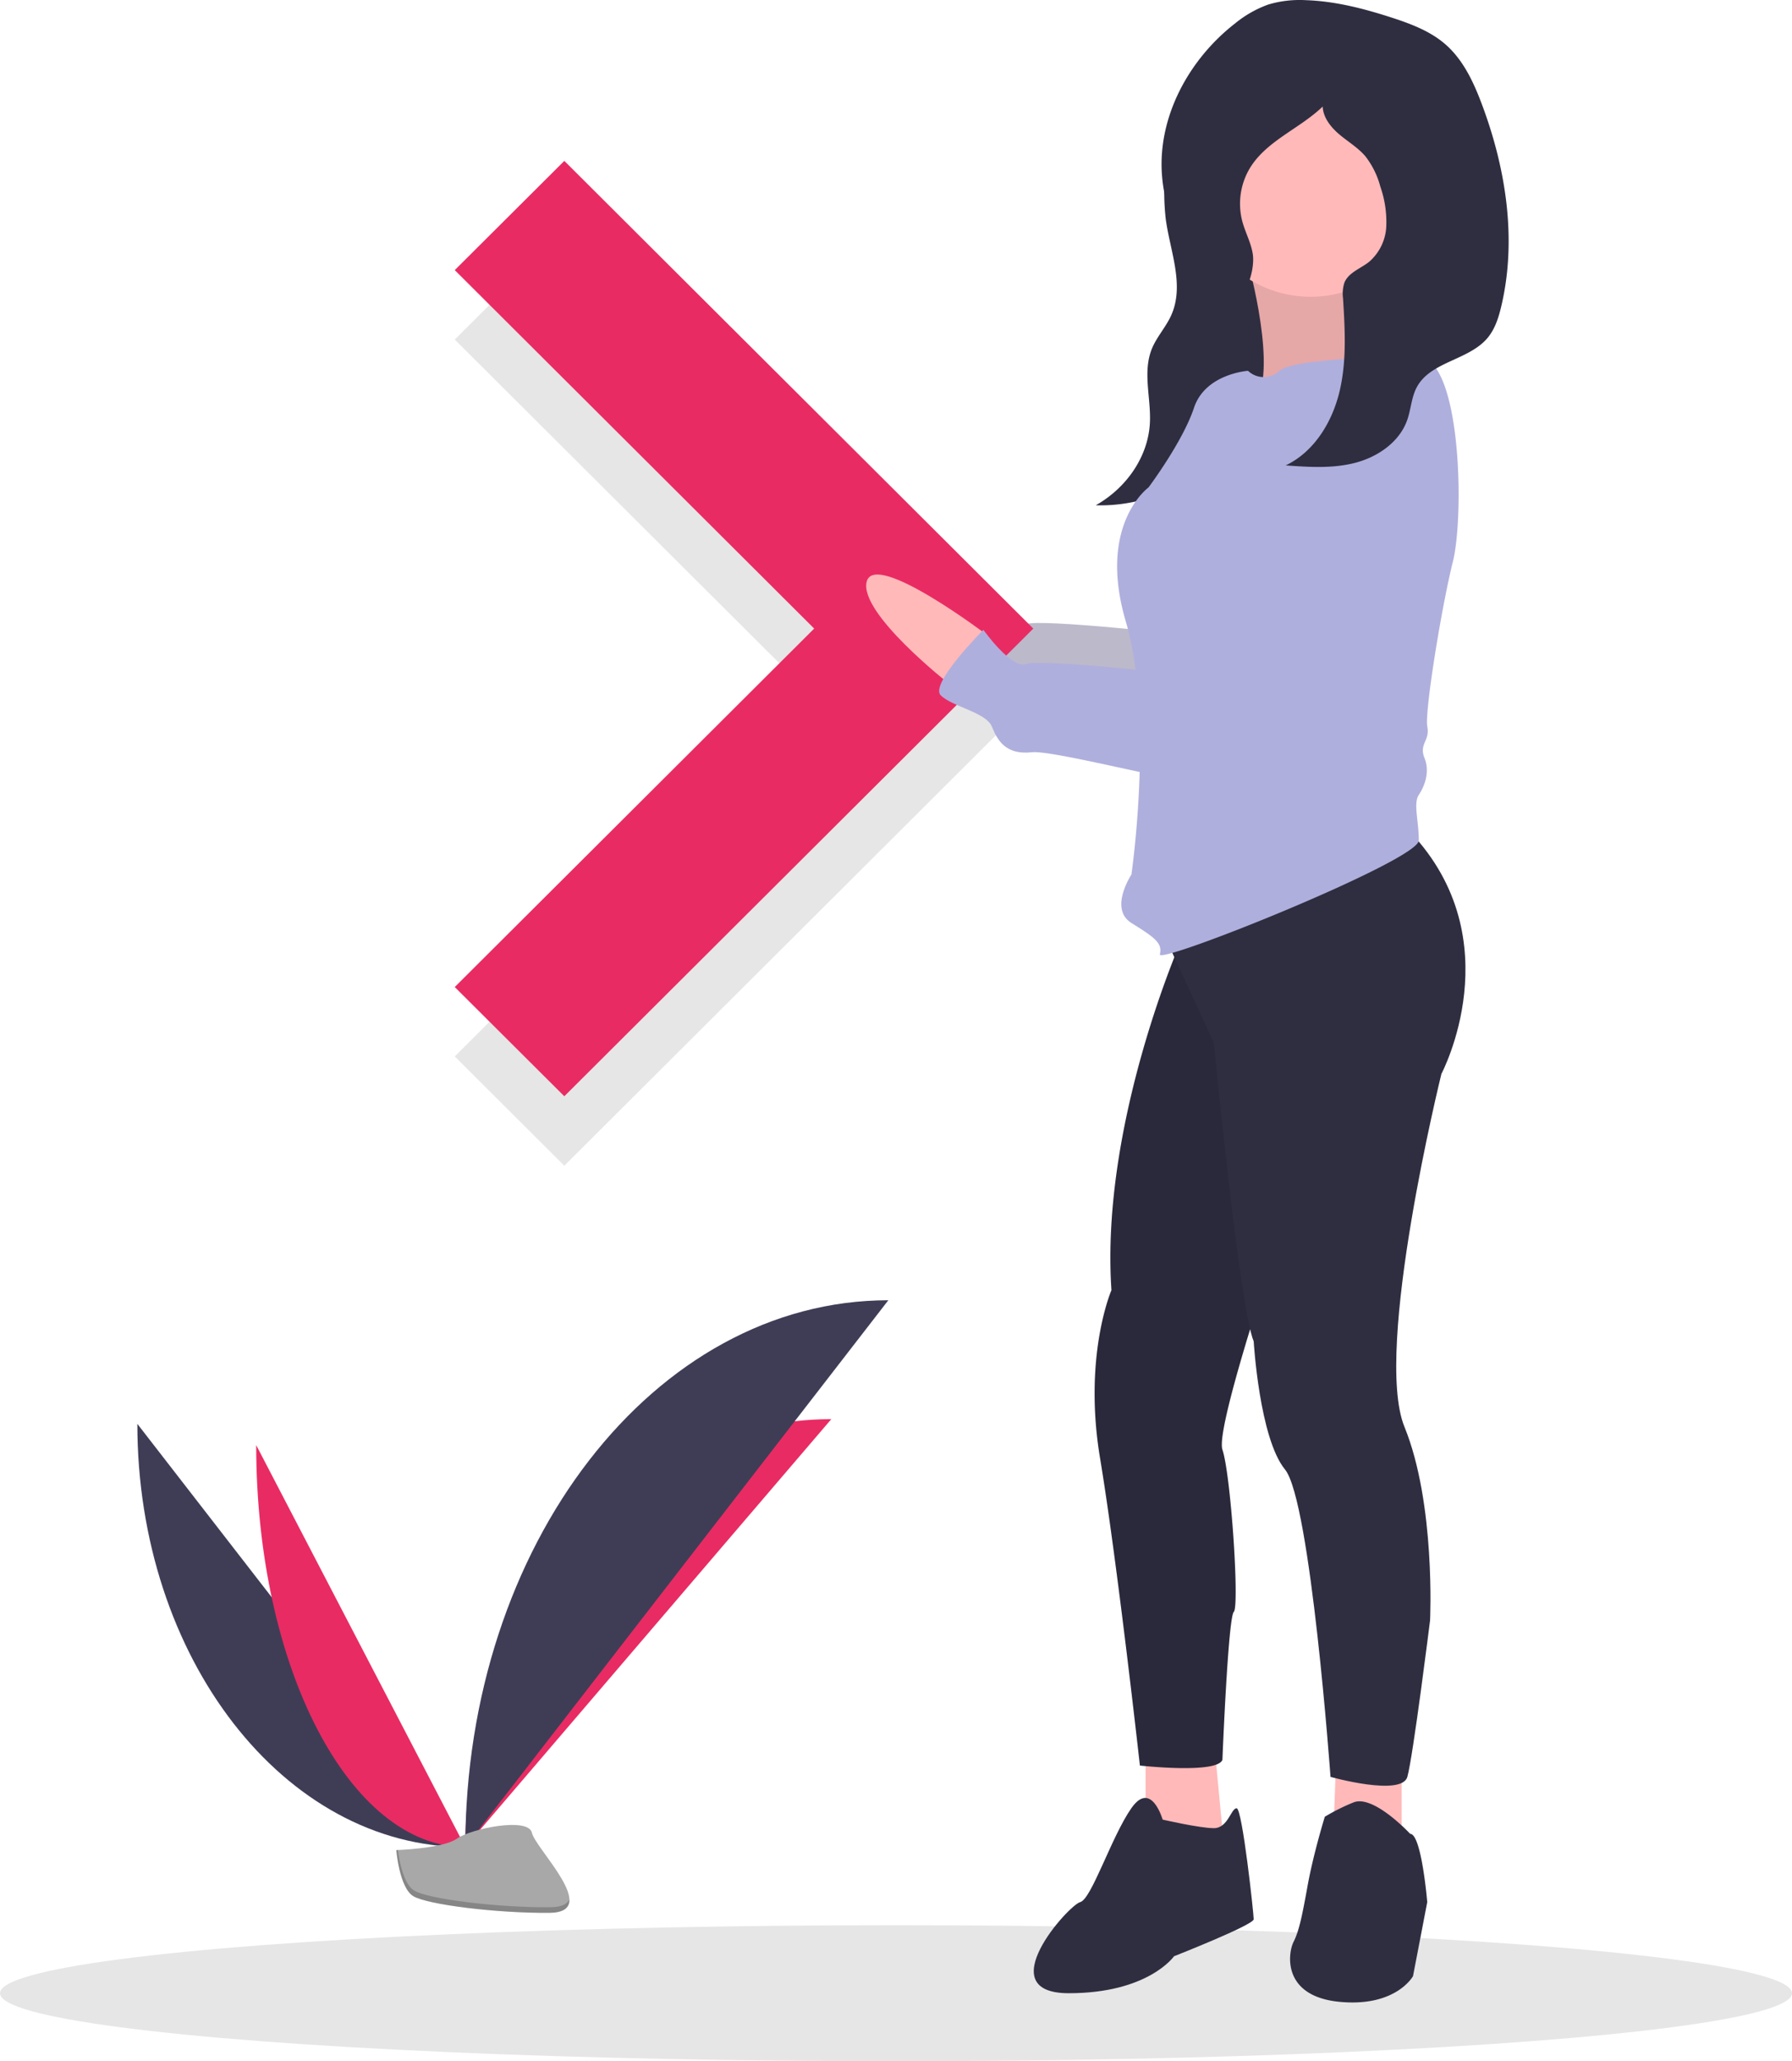
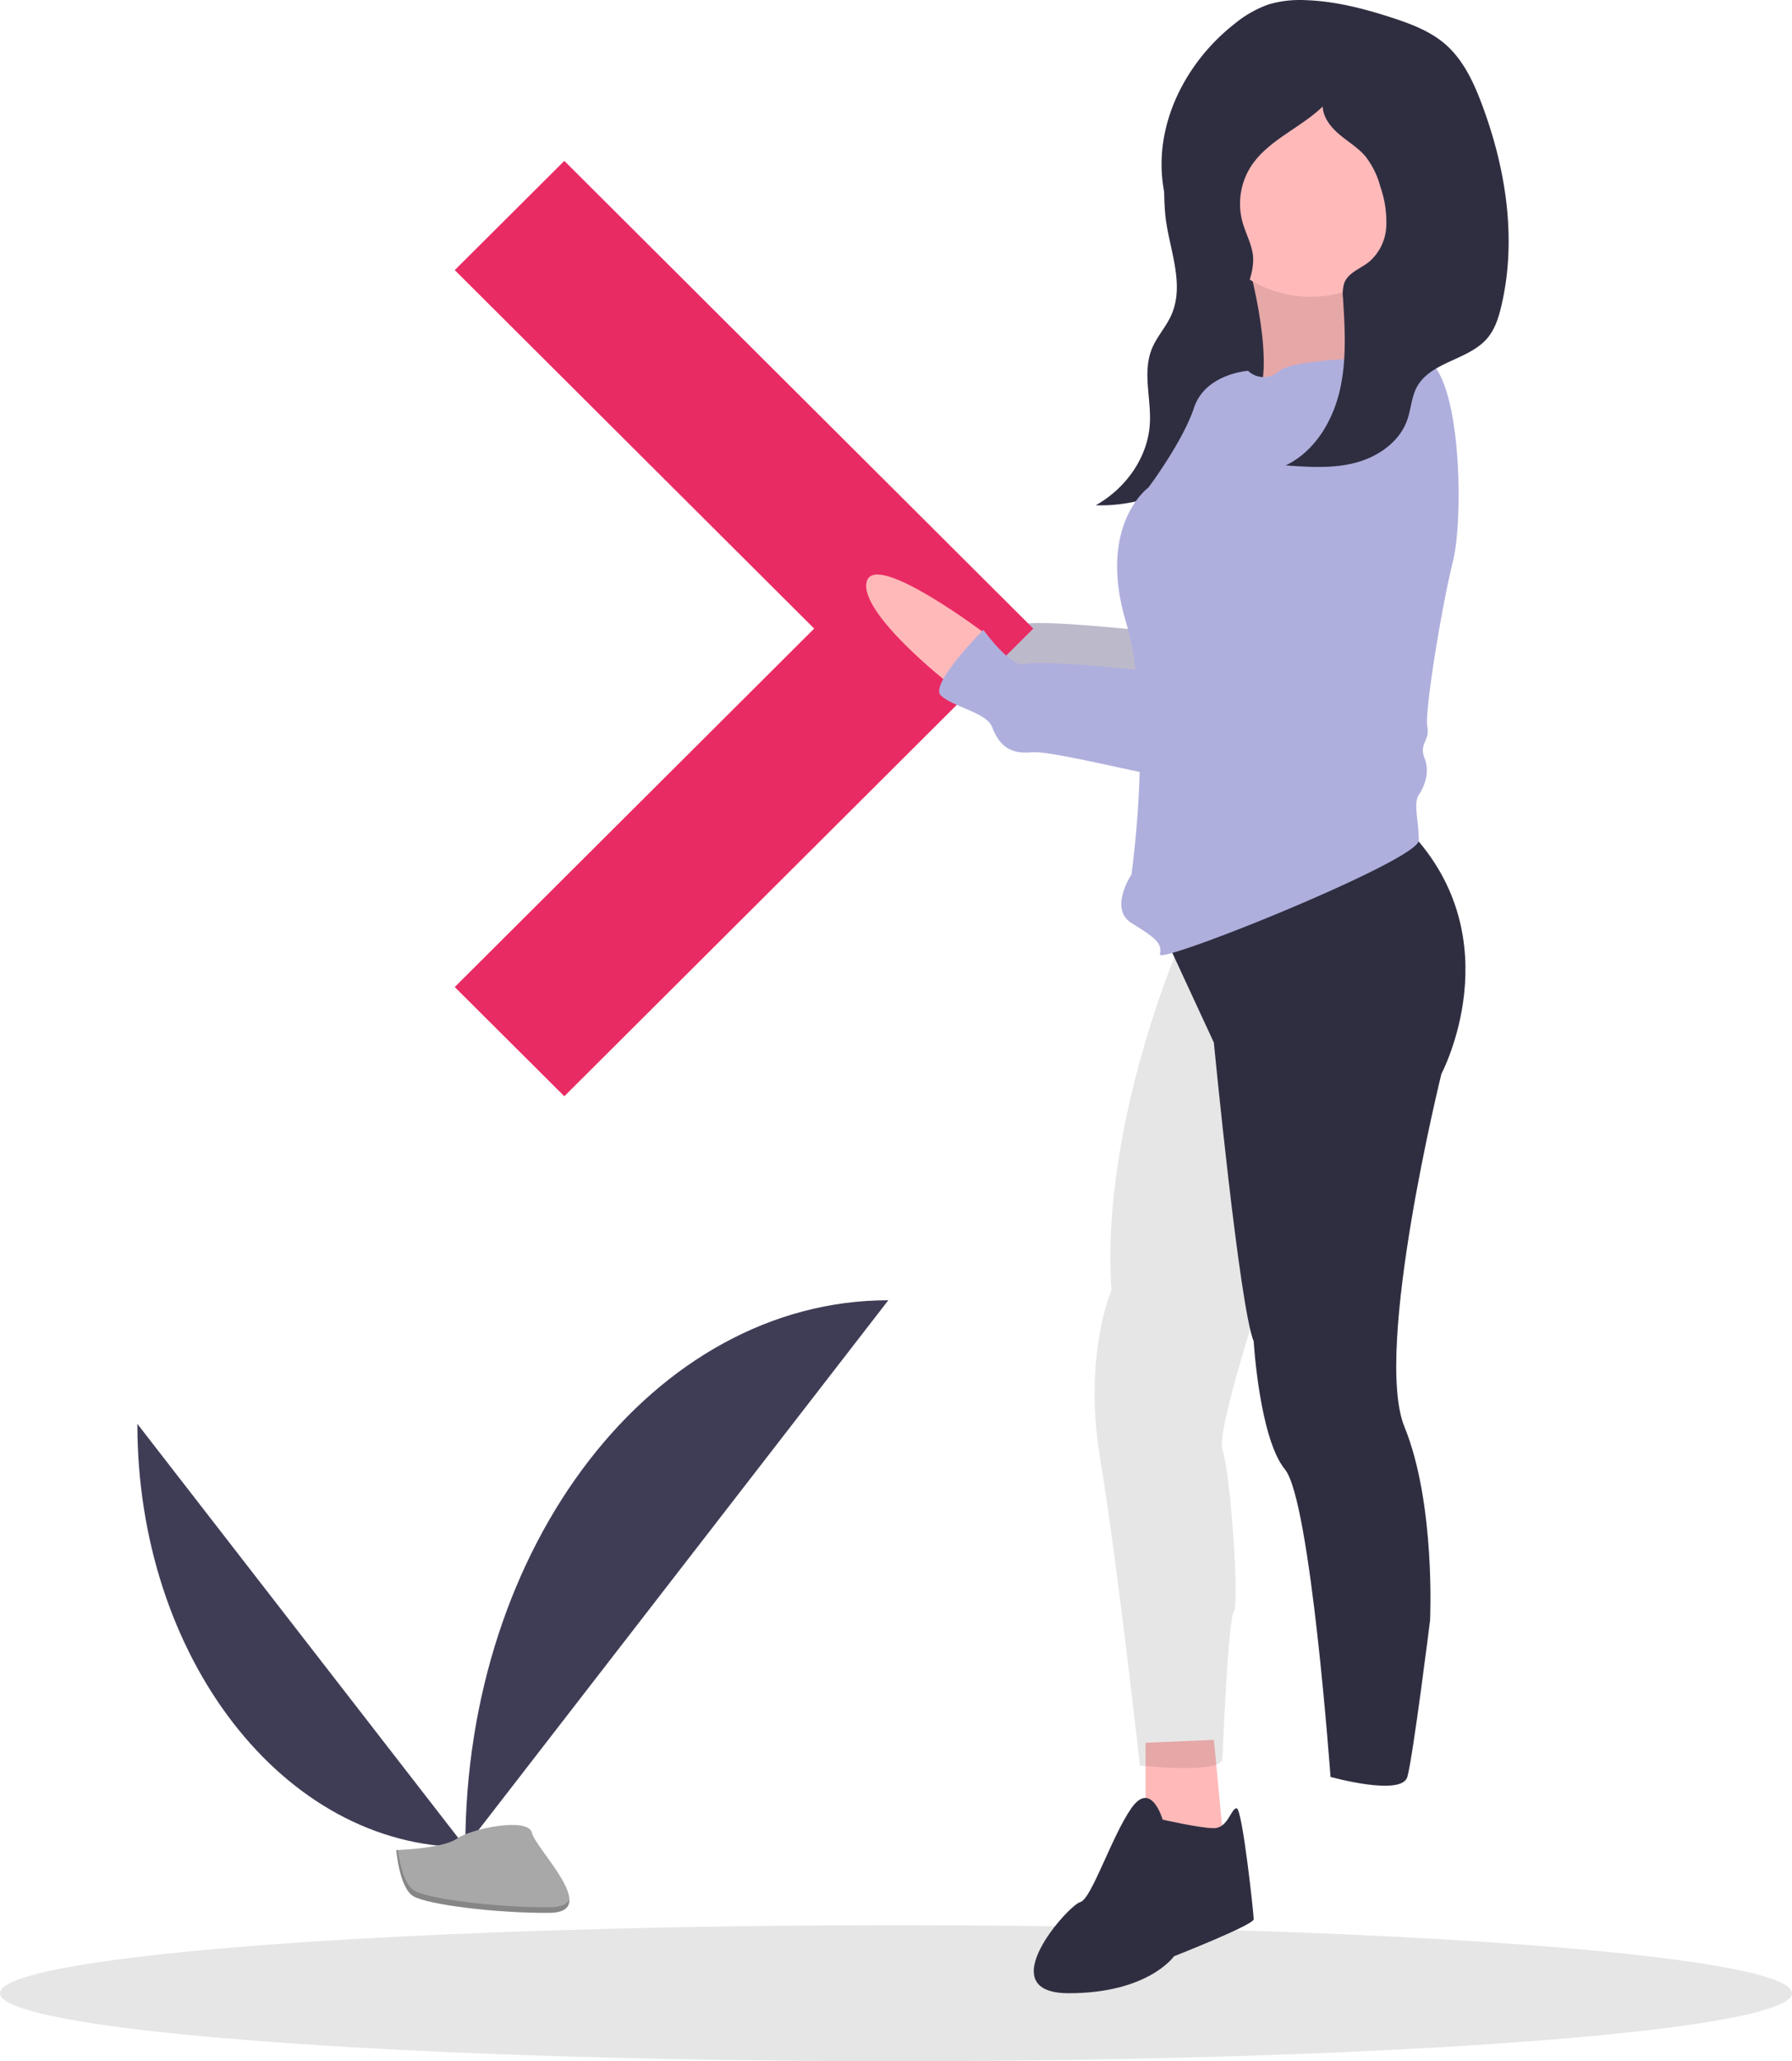
<svg xmlns="http://www.w3.org/2000/svg" id="adf6e2ad-667e-4933-ac27-50a949c2abe5" x="0" y="0" version="1.1" viewBox="0 0 322.38 370.66" xml:space="preserve">
  <style>.st6{opacity:.1;enable-background:new}.st7{fill:#e92b63}.st12{fill:#afafdd}.st20{fill:#2f2e41}.st24{fill:#3f3d56}.st27{fill:#ffb9b9}</style>
-   <path d="M81.81 189.97l64.66-64.46-64.66-64.45 19.71-19.65 84.37 84.1-84.37 84.11-19.71-19.65z" class="st6" />
  <path d="M24.71 256.04c0 42.06 26.39 76.1 59 76.1" class="st24" />
-   <path d="M83.71 332.14c0-42.53 29.45-76.95 65.84-76.95M46.09 259.86c0 39.95 16.83 72.28 37.62 72.28" class="st7" />
  <path d="M83.71 332.14c0-54.35 34.04-98.33 76.1-98.33" class="st24" />
-   <path fill="#a8a8a8" d="M71.3 332.68s8.37-.26 10.89-2.05c2.52-1.8 12.87-3.94 13.5-1.06.63 2.88 12.57 14.32 3.13 14.4-9.45.08-21.95-1.47-24.47-3-2.52-1.55-3.05-8.29-3.05-8.29z" />
+   <path fill="#a8a8a8" d="M71.3 332.68s8.37-.26 10.89-2.05c2.52-1.8 12.87-3.94 13.5-1.06.63 2.88 12.57 14.32 3.13 14.4-9.45.08-21.95-1.47-24.47-3-2.52-1.55-3.05-8.29-3.05-8.29" />
  <path d="M98.98 342.96c-9.45.08-21.95-1.47-24.47-3-1.92-1.17-2.68-5.36-2.94-7.29-.18.01-.28.01-.28.01s.53 6.75 3.05 8.28 15.02 3.08 24.47 3c2.73-.02 3.67-.99 3.62-2.43-.38.87-1.42 1.41-3.45 1.43z" opacity=".2" />
  <path d="M177.7 108.14s-20.23-15.36-21.77-9.73c-1.54 5.63 14.84 18.43 14.84 18.43l6.93-8.7z" class="st27" />
  <path d="M177.7 108.14s-20.23-15.36-21.77-9.73c-1.54 5.63 14.84 18.43 14.84 18.43l6.93-8.7z" class="st6" />
  <path fill="#d0cde1" d="M244.48 59.51s-24.06 42.99-24.57 49.14c-.51 6.14-.51 6.65-2.56 6.14-2.05-.51-30.2-3.58-32.76-2.56-2.56 1.02-7.68-6.14-7.68-6.14s-9.72 9.72-7.68 11.77c2.05 2.05 8.19 3.07 9.21 5.63 1.02 2.56 2.56 5.12 7.17 4.61 4.61-.51 35.83 8.19 39.92 6.65s5.12-4.09 7.17-4.09 6.14-2.05 6.14-2.56c0-.51 14.33-27.64 14.33-27.64s16.9-36.85-8.69-40.95z" />
  <path d="M244.48 59.51s-24.06 42.99-24.57 49.14c-.51 6.14-.51 6.65-2.56 6.14-2.05-.51-30.2-3.58-32.76-2.56-2.56 1.02-7.68-6.14-7.68-6.14s-9.72 9.72-7.68 11.77c2.05 2.05 8.19 3.07 9.21 5.63 1.02 2.56 2.56 5.12 7.17 4.61 4.61-.51 35.83 8.19 39.92 6.65s5.12-4.09 7.17-4.09 6.14-2.05 6.14-2.56c0-.51 14.33-27.64 14.33-27.64s16.9-36.85-8.69-40.95z" class="st6" />
  <path d="M209.58 31.17c-.22 2.72-.17 5.45.13 8.16.78 5.88 3.48 12.01.93 17.5-.93 1.99-2.5 3.73-3.36 5.74-1.81 4.27-.17 9-.42 13.55-.32 5.87-4.05 11.52-9.73 14.74 9.7.3 18.93-4.49 25.03-11.03 6.1-6.54 9.5-14.64 12.05-22.75a49.38 49.38 0 002.5-11.78c.2-2.31-.07-4.63-.79-6.82a26.07 26.07 0 00-3.51-5.99c-1.53-2.15-3.1-4.34-5.35-5.94-2.78-1.97-8.13-3.95-11.82-3.66-4.52.34-5.47 5.14-5.66 8.28z" class="st20" />
  <path d="M224.52 47.23s5.63 19.96 1.02 25.59c-4.61 5.63 27.64-2.56 27.64-2.56s-15.87-15.87-8.19-26.1l-20.47 3.07z" class="st27" />
  <path d="M224.52 47.23s5.63 19.96 1.02 25.59c-4.61 5.63 27.64-2.56 27.64-2.56s-15.87-15.87-8.19-26.1l-20.47 3.07z" class="st6" />
  <path d="M81.81 177.49l64.66-64.46-64.66-64.46 19.71-19.64 84.37 84.1-84.37 84.1-19.71-19.64z" class="st7" />
  <path d="M206.09 313.38v14.84l7.68 9.22 6.65-3.07-2.04-21.5z" class="st27" />
  <ellipse cx="161.19" cy="358.42" class="st6" rx="161.19" ry="12.23" />
  <path d="M209.16 327.2s-2.05-7.17-5.63-2.05-7.17 16.38-9.21 16.89c-2.05.51-16.38 16.38-2.05 16.38s18.94-6.65 18.94-6.65 14.33-5.63 14.33-6.65c0-1.02-2.05-19.96-3.07-19.96s-1.54 3.58-4.09 3.58c-2.56 0-9.22-1.54-9.22-1.54z" class="st20" />
-   <path d="M240.39 315.94l-.52 13.82 12.29 5.12v-19.96z" class="st27" />
-   <path d="M253.69 329.76s-6.65-7.17-10.24-5.63a35.45 35.45 0 00-5.12 2.56s-2.05 6.65-3.07 12.28c-1.02 5.63-1.54 8.19-2.56 10.24-1.02 2.05-2.05 9.72 8.19 10.75 10.24 1.02 13.31-4.61 13.31-4.61l2.56-13.31s-1.02-12.28-3.07-12.28zM212.75 168.53s-14.84 33.27-12.8 63.47c0 0-5.12 11.77-2.05 30.2 3.07 18.43 7.17 55.28 7.17 55.28s13.82 1.54 14.84-1.02c0 0 1.02-25.59 2.05-26.62s-.51-24.57-2.05-29.17 14.33-50.16 14.33-50.16l-4.09-56.81-17.4 14.83z" class="st20" />
  <path d="M212.75 168.53s-14.84 33.27-12.8 63.47c0 0-5.12 11.77-2.05 30.2 3.07 18.43 7.17 55.28 7.17 55.28s13.82 1.54 14.84-1.02c0 0 1.02-25.59 2.05-26.62s-.51-24.57-2.05-29.17 14.33-50.16 14.33-50.16l-4.09-56.81-17.4 14.83z" class="st6" />
  <path d="M208.65 166.48l9.72 20.99s4.61 47.6 7.17 53.74c0 0 1.02 17.4 5.63 23.03s8.19 55.28 8.19 55.28 12.8 3.58 13.82 0c1.02-3.58 4.09-28.15 4.09-28.15s1.02-20.99-4.61-34.8c-5.63-13.82 6.65-63.47 6.65-63.47s12.8-24.06-5.63-43.51l-45.03 16.89z" class="st20" />
  <circle cx="235.78" cy="32.38" r="20.99" class="st27" />
  <path d="M255.23 64.12s-22.01 0-25.08 2.56a4.08 4.08 0 01-5.63 0s-7.68.51-9.72 6.65-8.19 14.33-8.19 14.33-9.21 6.65-4.09 24.06 1.02 45.55 1.02 45.55-4.09 6.14 0 8.7c4.09 2.56 5.63 3.58 5.12 5.63-.51 2.05 46.58-16.89 46.58-20.47 0-3.58-1.02-6.65 0-8.19 1.02-1.54 2.05-4.09 1.02-6.65-1.02-2.56 1.02-3.07.51-5.63s2.56-21.5 4.61-29.69c2.04-8.19 1.53-36.34-6.15-36.85z" class="st12" />
  <path d="M177.7 114.28s-20.23-15.36-21.77-9.73c-1.54 5.63 14.84 18.43 14.84 18.43l6.93-8.7z" class="st27" />
  <path d="M244.48 66.68s-24.06 42.99-24.57 49.14c-.51 6.14-.51 6.65-2.56 6.14-2.05-.51-30.2-3.58-32.76-2.56-2.56 1.02-7.68-6.14-7.68-6.14s-9.72 9.72-7.68 11.77c2.05 2.05 8.19 3.07 9.21 5.63 1.02 2.56 2.56 5.12 7.17 4.61 4.61-.51 35.83 8.19 39.92 6.65 4.09-1.54 5.12-4.09 7.17-4.09s6.14-2.05 6.14-2.56c0-.51 14.33-27.64 14.33-27.64s16.9-36.86-8.69-40.95z" class="st12" />
  <path d="M225.39 45.79c-.29-2.08-1.36-3.96-1.9-5.99a12.46 12.46 0 011.42-9.66c3.01-4.86 8.92-7.01 13.04-10.98.09 2.02 1.49 3.74 3.03 5.04 1.55 1.3 3.32 2.35 4.64 3.89a15.15 15.15 0 012.7 5.47c.81 2.3 1.17 4.74 1.07 7.17a8.96 8.96 0 01-3.11 6.37c-1.54 1.21-3.68 1.91-4.42 3.72-.29.9-.38 1.86-.25 2.81.35 5.63.68 11.36-.65 16.85-1.33 5.48-4.57 10.78-9.67 13.21 4.18.3 8.46.59 12.52-.47 4.06-1.06 7.94-3.72 9.34-7.67.69-1.95.76-4.12 1.74-5.94 2.48-4.61 9.34-4.82 12.71-8.83 1.35-1.61 2-3.67 2.48-5.71 2.84-12 .85-24.74-3.48-36.29-1.49-3.98-3.35-7.99-6.55-10.79-2.72-2.38-6.2-3.69-9.64-4.81-5.02-1.63-10.19-2.97-15.47-3.15-2.29-.13-4.59.13-6.79.79a20.22 20.22 0 00-5.97 3.4c-8.27 6.43-13.89 16.71-13.15 27.16.45 6.32 3.13 12.3 6.57 17.62 1.2 1.86 4.05 5.83 6.69 4.66 2.39-1.05 3.41-5.62 3.1-7.87z" class="st20" />
</svg>